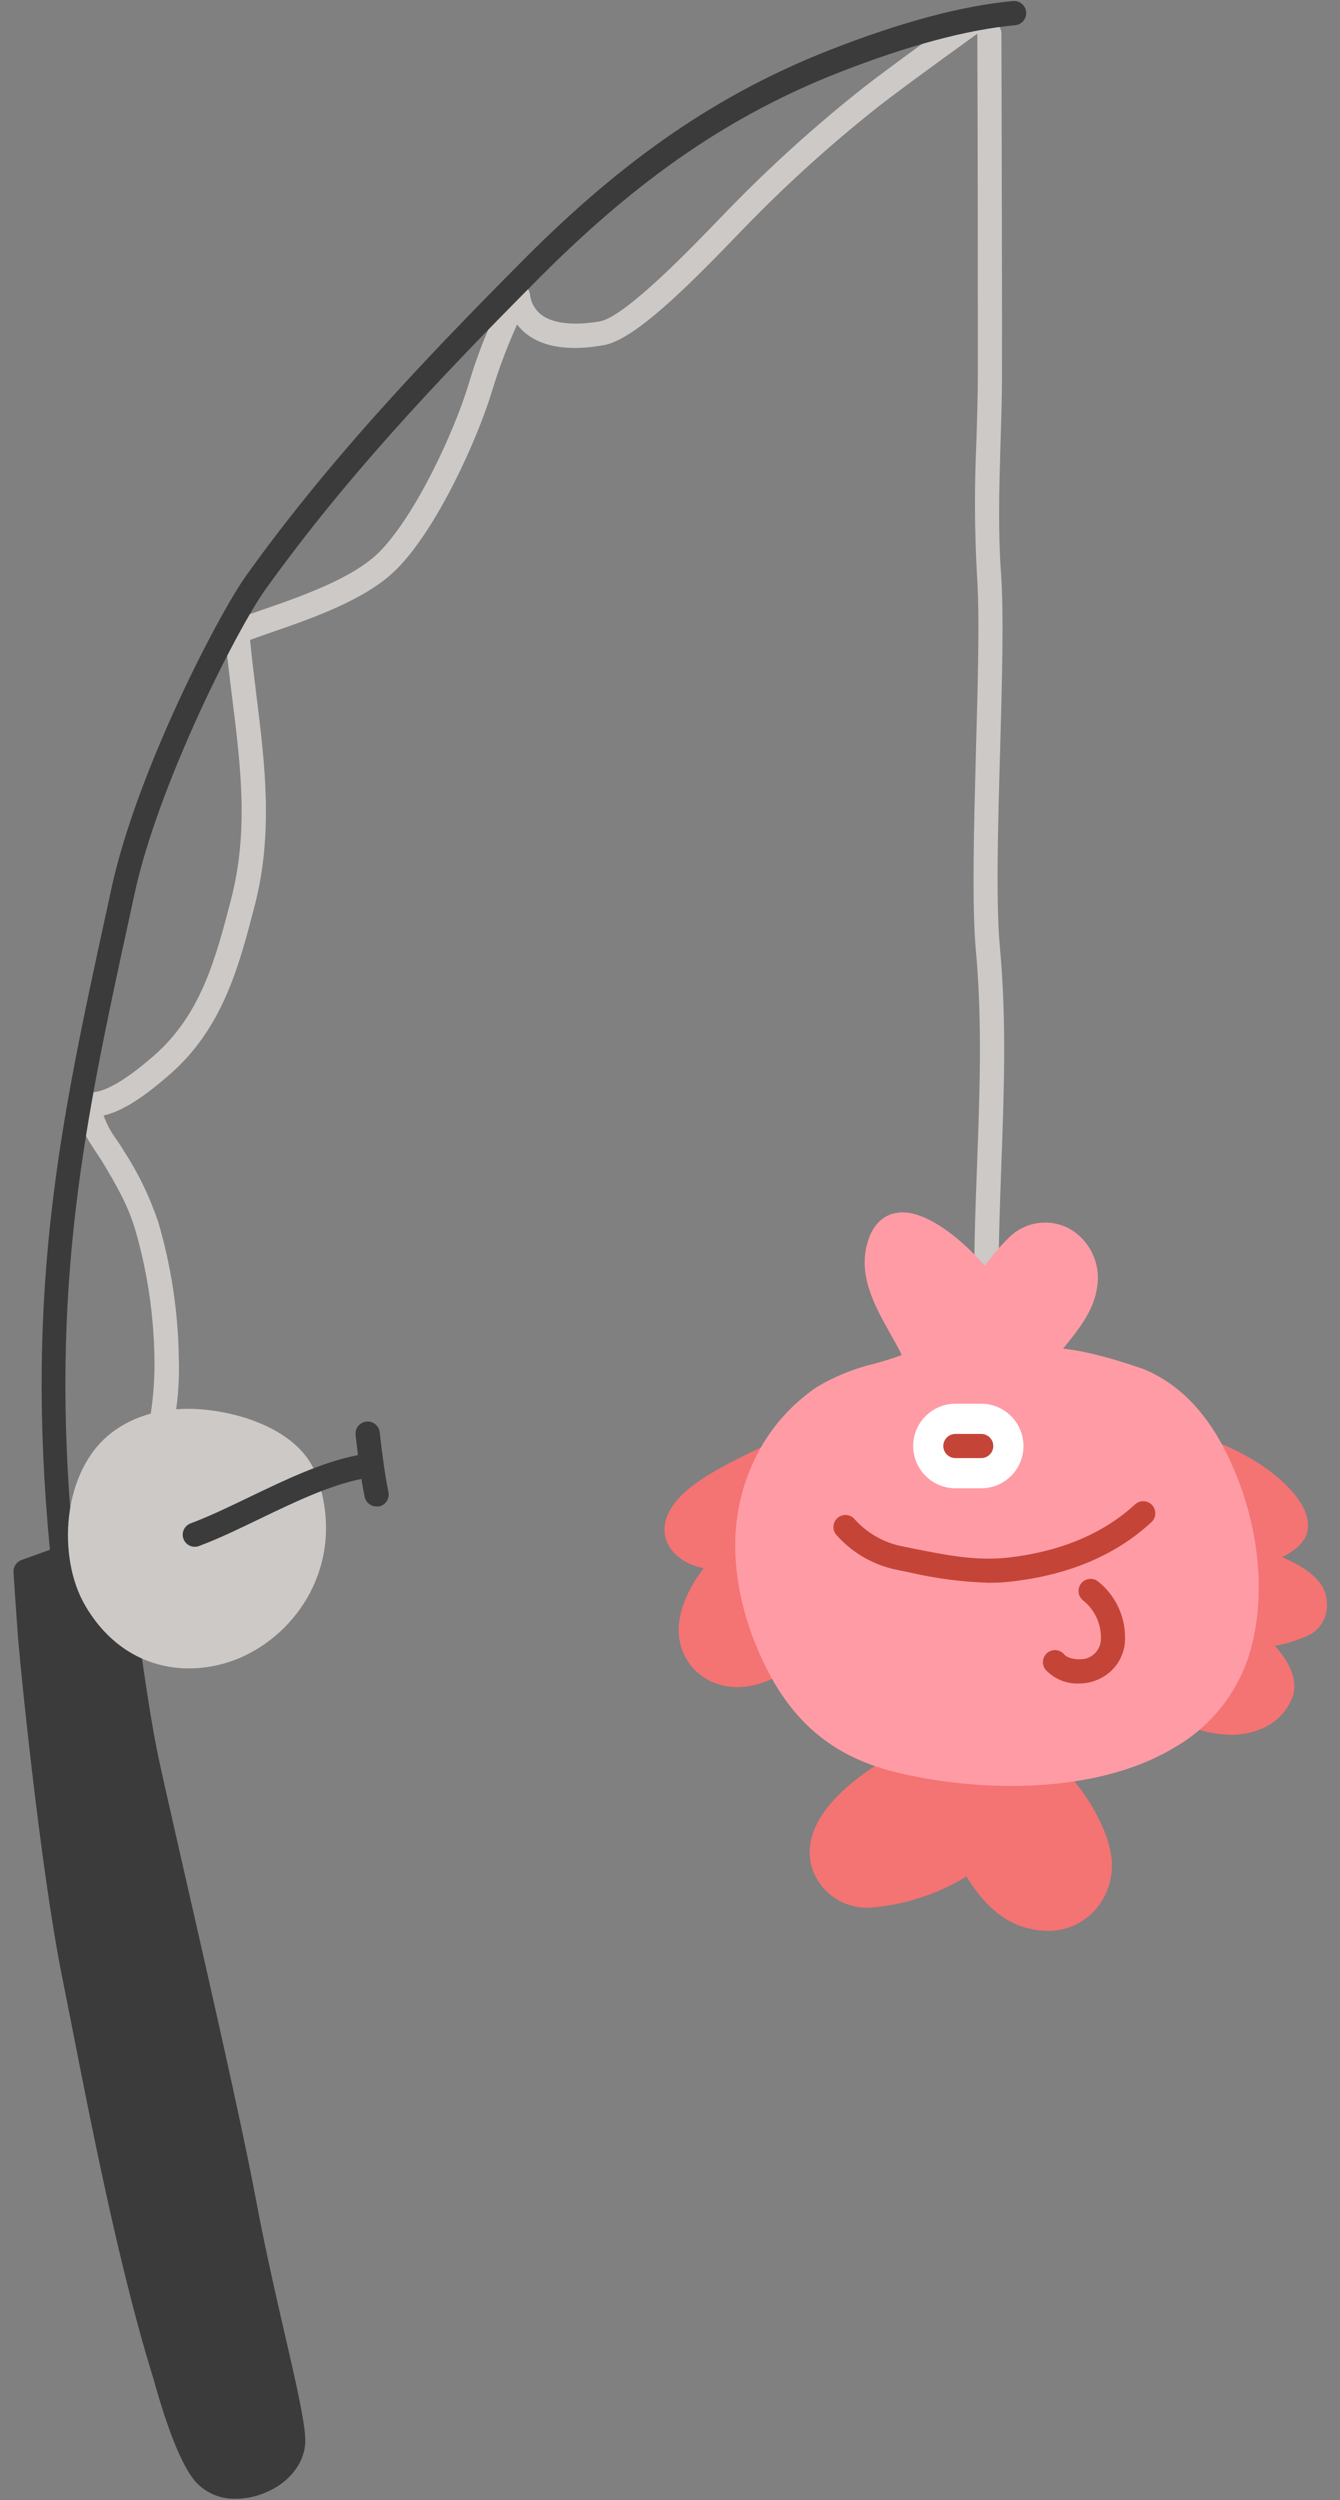
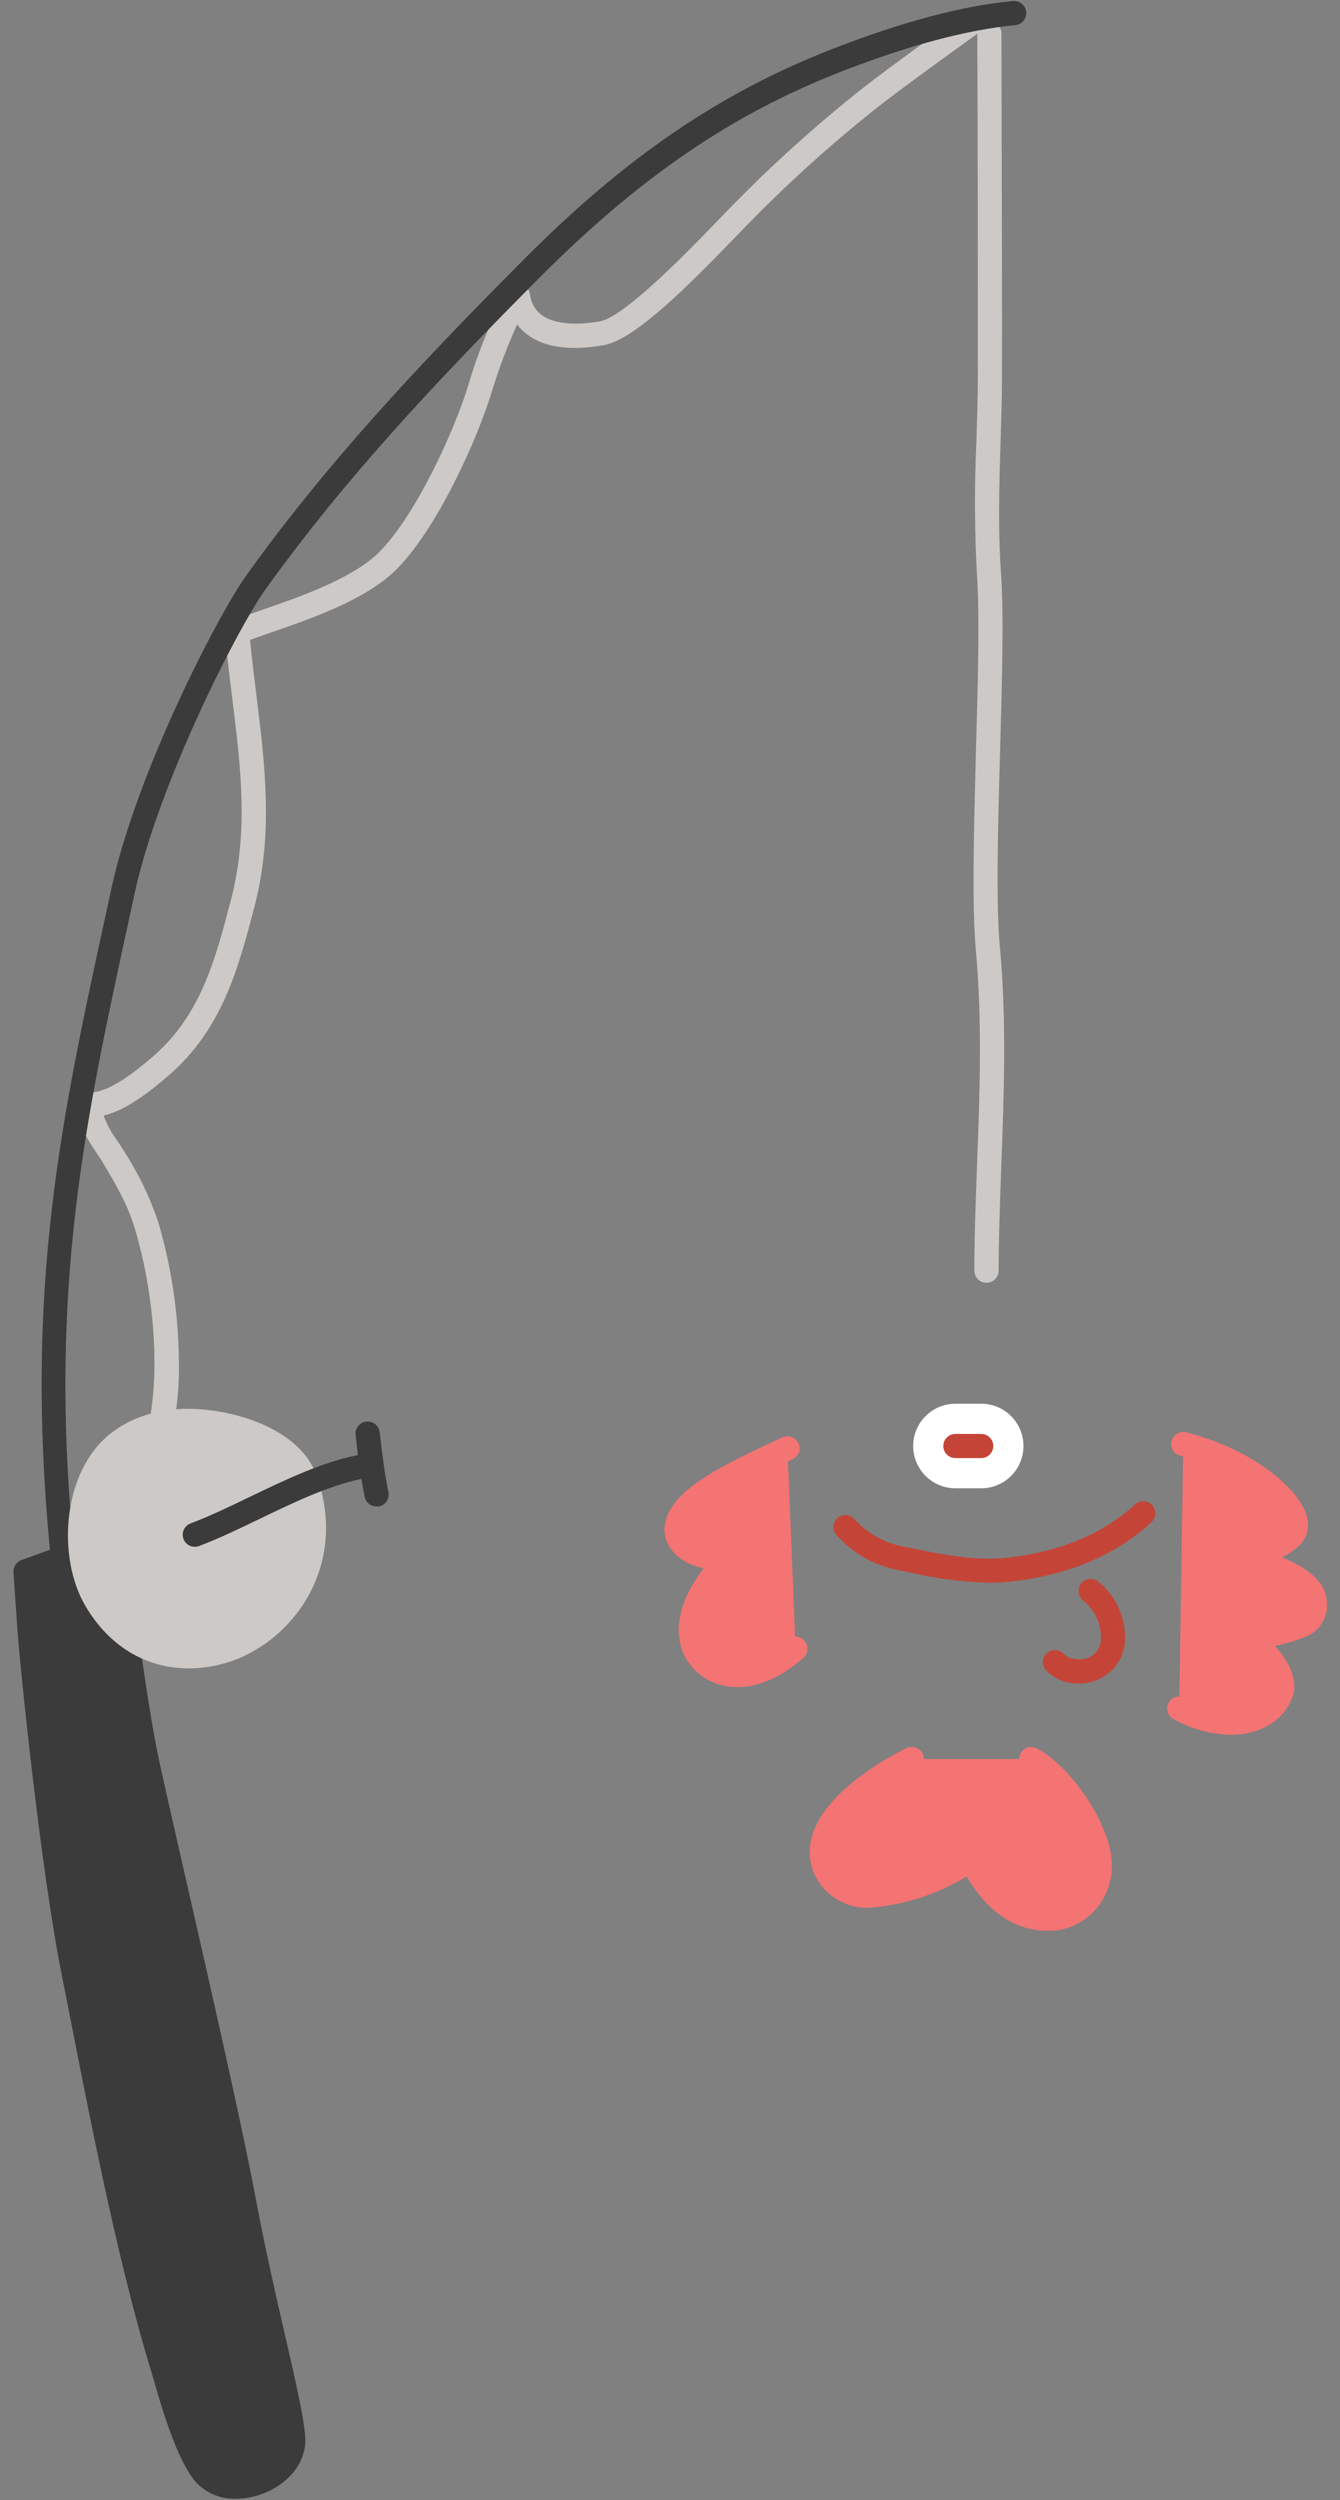
<svg xmlns="http://www.w3.org/2000/svg" width="222px" height="414px" viewBox="189 93 222 414" fill="none">
  <rect x="189" y="93" width="222" height="414" fill="#808080" stroke="none" />
  <g id="Random/Element 39">
    <g id="fishing">
      <g id="stickers_expanded">
        <path id="Path" d="M352.42 305.421V305.421C351.315 305.421 350.42 304.525 350.42 303.421C350.42 297.421 350.67 291.421 350.88 285.571C351.31 274.081 351.75 262.201 350.68 250.491C349.99 242.971 350.36 230.041 350.68 217.491C351 206.361 351.33 194.851 350.85 188.171C350.451 180.844 350.421 173.501 350.76 166.171C350.87 162.621 350.98 158.951 351 155.391C351 147.831 351 116.531 350.91 98.551C350.91 97.446 351.805 96.551 352.91 96.551V96.551C354.014 96.551 354.91 97.446 354.91 98.551C354.96 116.551 355.03 147.851 355 155.421C355 159.031 354.87 162.731 354.76 166.301C354.55 173.441 354.33 180.821 354.84 187.921C355.33 194.791 355.01 205.921 354.68 217.641C354.33 230.021 353.97 242.841 354.68 250.121C355.77 262.121 355.33 274.121 354.9 285.711C354.69 291.511 354.47 297.511 354.44 303.431C354.437 303.963 354.223 304.472 353.843 304.846C353.464 305.219 352.952 305.426 352.42 305.421Z" fill="#CCC9C6" />
        <path id="Path_2" d="M208.199 345.621C207.375 345.622 206.634 345.118 206.334 344.35C206.033 343.583 206.234 342.71 206.839 342.151C209.146 340.176 210.924 337.656 212.009 334.821C214.009 329.721 214.669 322.891 214.589 318.191C214.506 310.827 213.416 303.509 211.349 296.441C210.149 292.531 208.349 289.361 205.909 285.311C205.649 284.891 205.339 284.431 205.009 283.941C203.489 281.671 201.389 278.561 202.199 275.411C202.419 274.54 203.192 273.923 204.089 273.901C207.539 273.821 212.529 269.491 214.399 267.901C222.299 261.051 224.709 251.791 227.269 241.981C230.209 230.671 228.889 219.981 227.479 208.671C227.039 205.111 226.579 201.431 226.269 197.731C226.211 196.855 226.73 196.044 227.549 195.731C228.919 195.211 230.549 194.651 232.229 194.061C238.639 191.851 247.419 188.811 251.799 184.451C257.799 178.451 264.279 164.451 266.649 156.571C268.245 151.154 270.411 145.921 273.109 140.961C273.548 140.238 274.394 139.869 275.222 140.04C276.05 140.21 276.682 140.883 276.799 141.721C276.941 143.115 277.668 144.384 278.799 145.211C280.719 146.591 284.209 146.951 288.389 146.211C292.569 145.471 303.629 133.961 307.809 129.631L309.669 127.711C316.658 120.514 324.11 113.782 331.979 107.561C336.129 104.281 348.979 95.051 349.519 94.661C350.417 94.048 351.639 94.264 352.272 95.147C352.905 96.03 352.718 97.257 351.849 97.911C351.719 98.011 338.539 107.471 334.459 110.701C326.717 116.824 319.385 123.448 312.509 130.531L310.689 132.411C302.869 140.511 294.119 149.231 289.099 150.141C285.349 150.831 280.099 151.141 276.459 148.481C275.78 147.992 275.177 147.406 274.669 146.741C273.049 150.313 271.663 153.988 270.519 157.741C268.129 165.671 261.429 180.561 254.659 187.301C249.659 192.301 240.729 195.381 233.579 197.851L230.429 198.961C230.729 202.071 231.119 205.191 231.489 208.221C232.879 219.421 234.319 230.991 231.179 243.041C228.579 253.041 225.899 263.311 217.069 270.971C213.719 273.881 209.889 276.851 206.169 277.731C206.696 279.189 207.438 280.561 208.369 281.801C208.739 282.351 209.089 282.871 209.369 283.341C211.817 287.077 213.779 291.109 215.209 295.341C217.395 302.764 218.546 310.453 218.629 318.191C218.808 324.376 217.835 330.541 215.759 336.371C214.452 339.753 212.341 342.766 209.609 345.151C209.217 345.483 208.712 345.651 208.199 345.621V345.621Z" fill="#CCC9C6" />
        <path id="Path_3" d="M360.789 382.53C360.32 382.28 359.77 382.227 359.262 382.382C358.753 382.538 358.328 382.89 358.079 383.36C357.932 383.648 357.856 383.967 357.859 384.29H342.059C342.062 383.99 341.997 383.692 341.869 383.42C341.64 382.941 341.23 382.573 340.729 382.397C340.228 382.22 339.678 382.25 339.199 382.48C337.199 383.42 320.039 392.02 323.639 402.66C325.08 406.548 328.856 409.069 332.999 408.91C338.71 408.491 344.239 406.719 349.129 403.74C352.839 409.85 357.229 412.74 362.819 412.74H363.189C366.214 412.585 369.023 411.126 370.889 408.74C372.977 406.032 373.714 402.519 372.889 399.2C371.499 393 365.859 385.23 360.789 382.53Z" fill="#F47373" />
        <path id="Path_4" d="M408.82 358.231C408.64 354.691 405.16 352.471 401.4 350.861C404.26 349.421 406.81 347.311 405.21 343.261C403.79 339.681 397.37 333.261 385.53 330.181C384.459 329.905 383.366 330.55 383.09 331.621C382.814 332.693 383.459 333.785 384.53 334.061L385 334.191L384.39 373.921C383.467 373.912 382.658 374.537 382.432 375.432C382.206 376.328 382.623 377.261 383.44 377.691C386.344 379.3 389.592 380.188 392.91 380.281C394.596 380.297 396.269 379.977 397.83 379.341C400.341 378.38 402.305 376.366 403.2 373.831C404.06 371.091 402.47 367.971 400.2 365.561C401.878 365.239 403.52 364.749 405.1 364.101C407.563 363.259 409.11 360.818 408.82 358.231V358.231Z" fill="#F47373" />
        <path id="Path_5" d="M320.73 364L319.55 335L320.32 334.64C321.32 334.168 321.748 332.975 321.275 331.975C320.803 330.976 319.61 330.548 318.61 331.02L317.61 331.48C308.08 335.97 299.85 339.86 299.12 345.68C298.83 348.04 300.2 350.33 302.69 351.68C303.593 352.168 304.569 352.506 305.58 352.68C303.04 356.02 300.84 360.41 301.58 364.61C302.151 367.962 304.518 370.728 307.74 371.81C308.84 372.19 309.997 372.383 311.16 372.38C314.71 372.38 318.54 370.7 322.1 367.51C322.922 366.775 322.993 365.514 322.26 364.69C321.876 364.247 321.317 363.995 320.73 364Z" fill="#F47373" />
-         <path id="Path_6" d="M391.801 332.852C388.381 326.262 383.801 321.852 378.291 319.652C378.191 319.652 370.711 316.882 365.131 316.332L366.011 315.222C368.011 312.682 370.281 309.812 370.771 306.052C371.387 302.18 369.522 298.335 366.101 296.422C362.896 294.739 358.978 295.273 356.341 297.752C354.801 299.24 353.402 300.867 352.161 302.612C348.711 298.612 342.511 293.212 337.771 293.812C336.081 294.022 333.841 295.032 332.771 298.612C331.051 304.172 333.961 309.332 336.521 313.892C337.201 315.102 337.861 316.262 338.401 317.382C336.961 317.932 335.461 318.382 333.891 318.812C330.574 319.601 327.392 320.878 324.451 322.602C319.561 325.875 315.736 330.509 313.451 335.932C308.291 347.702 311.831 359.802 314.451 365.932C319.241 377.412 326.341 383.752 337.451 386.482C343.703 387.981 350.111 388.739 356.541 388.742C366.031 388.742 375.961 387.012 383.731 382.282C390.189 378.53 394.81 372.277 396.501 365.002C398.881 355.152 397.121 343.132 391.801 332.852Z" fill="#FF9BA5" />
        <path id="Path_7" d="M351.559 339.451V339.451H347.289C343.423 339.451 340.289 336.317 340.289 332.451C340.289 328.585 343.423 325.451 347.289 325.451V325.451H351.559C355.425 325.451 358.559 328.585 358.559 332.451C358.559 336.317 355.425 339.451 351.559 339.451V339.451Z" fill="white" />
        <path id="Path_8" d="M351.559 334.451V334.451H347.279C346.175 334.451 345.279 333.556 345.279 332.451C345.279 331.347 346.175 330.451 347.279 330.451V330.451H351.559C352.664 330.451 353.559 331.347 353.559 332.451C353.559 333.556 352.664 334.451 351.559 334.451Z" fill="#C44538" />
        <path id="Path_9" d="M352.82 355.101C348.339 354.961 343.884 354.375 339.52 353.351L337.86 353.011C333.852 352.264 330.211 350.193 327.52 347.131C327.184 346.718 327.027 346.188 327.083 345.659C327.14 345.129 327.405 344.644 327.82 344.311C328.681 343.621 329.939 343.76 330.63 344.621C332.734 346.948 335.545 348.519 338.63 349.091L340.31 349.431C345.68 350.511 350.76 351.531 356.09 350.921C364.78 349.921 371.84 346.921 377.09 342.081C377.904 341.372 379.134 341.438 379.868 342.229C380.603 343.02 380.577 344.251 379.81 345.011C373.96 350.471 366.14 353.801 356.57 354.891C355.325 355.036 354.073 355.106 352.82 355.101V355.101Z" fill="#C44538" />
        <path id="Path_10" d="M367.81 371.782C365.709 371.871 363.672 371.043 362.23 369.512C361.778 368.958 361.656 368.205 361.909 367.537C362.163 366.868 362.754 366.386 363.459 366.272C364.165 366.157 364.878 366.428 365.33 366.982C365.97 367.772 368.19 367.982 369.23 367.542C370.434 367.066 371.266 365.951 371.38 364.662C371.54 362.107 370.447 359.633 368.45 358.032C367.886 357.592 367.598 356.885 367.697 356.176C367.795 355.468 368.264 354.865 368.927 354.596C369.589 354.327 370.346 354.432 370.91 354.872C374.019 357.342 375.686 361.205 375.35 365.162C375.046 367.841 373.306 370.141 370.81 371.162C369.862 371.567 368.841 371.778 367.81 371.782V371.782Z" fill="#C44538" />
        <path id="Path_11" d="M215.22 383.861C213.08 373.671 211.22 356.681 209.34 347.721C209.223 347.152 208.865 346.661 208.358 346.377C207.852 346.093 207.246 346.043 206.7 346.241L201.09 348.241C197.15 305.871 203.09 278.641 210.54 244.471L211.32 240.861C215.24 222.861 228.32 197.031 233.06 190.491C246.06 172.401 260.73 156.691 278.68 138.681C295 122.361 310.17 112.001 328 105.001C339.37 100.551 349.19 97.911 357.19 97.171C358.294 97.069 359.107 96.09 359.005 94.986C358.903 93.881 357.924 93.069 356.82 93.171C348.44 93.941 338.26 96.661 326.54 101.251C308.2 108.441 292.54 119.121 275.88 135.871C257.79 154.031 243.04 169.871 229.88 188.181C225.26 194.581 211.69 220.691 207.48 240.031L206.7 243.631C199.11 278.431 193.09 306.101 197.27 349.631L192.56 351.331C191.725 351.631 191.188 352.445 191.24 353.331C191.24 353.761 191.55 357.871 191.9 363.021C192.25 368.171 195.67 402.271 199.25 420.141C202.83 438.011 207.95 466.141 214.43 486.931C216.53 494.501 218.93 501.141 221.43 504.001C223.146 505.861 225.591 506.876 228.12 506.781C229.482 506.771 230.833 506.538 232.12 506.091C236.43 504.631 239.36 501.271 239.57 497.541C239.83 492.861 234.82 475.541 231.44 457.421C228.06 439.301 217.37 394.061 215.22 383.861Z" fill="#3B3B3B" />
        <path id="Path_12" d="M241.469 337.39C238.939 330.25 229.649 326.98 222.469 326.39C216.639 325.88 211.269 327.28 207.369 330.34C199.259 336.68 198.429 350.91 203.129 358.9C207.489 366.33 213.989 369.28 220.309 369.28C223.462 369.264 226.573 368.565 229.429 367.23C239.069 362.7 246.309 351 241.469 337.39Z" fill="#CCC9C6" />
        <path id="Path_13" d="M253.35 340.08C252.77 337.2 252.35 334.08 251.91 330.2C251.796 329.096 250.809 328.292 249.705 328.405C248.6 328.518 247.796 329.506 247.91 330.61C248.04 331.79 248.17 332.89 248.3 333.95C242.37 335.11 236.3 338.03 230.37 340.88C226.93 342.54 223.68 344.1 220.59 345.26C219.674 345.592 219.13 346.536 219.303 347.495C219.476 348.454 220.315 349.149 221.29 349.14C221.533 349.138 221.774 349.091 222 349C225.26 347.78 228.59 346.17 232.11 344.47C237.72 341.77 243.5 339 248.87 337.9C249.04 338.9 249.22 339.9 249.41 340.85C249.598 341.8 250.441 342.479 251.41 342.46C251.539 342.475 251.67 342.475 251.8 342.46C252.322 342.352 252.779 342.04 253.07 341.593C253.361 341.146 253.462 340.602 253.35 340.08Z" fill="#3B3B3B" />
      </g>
    </g>
  </g>
</svg>